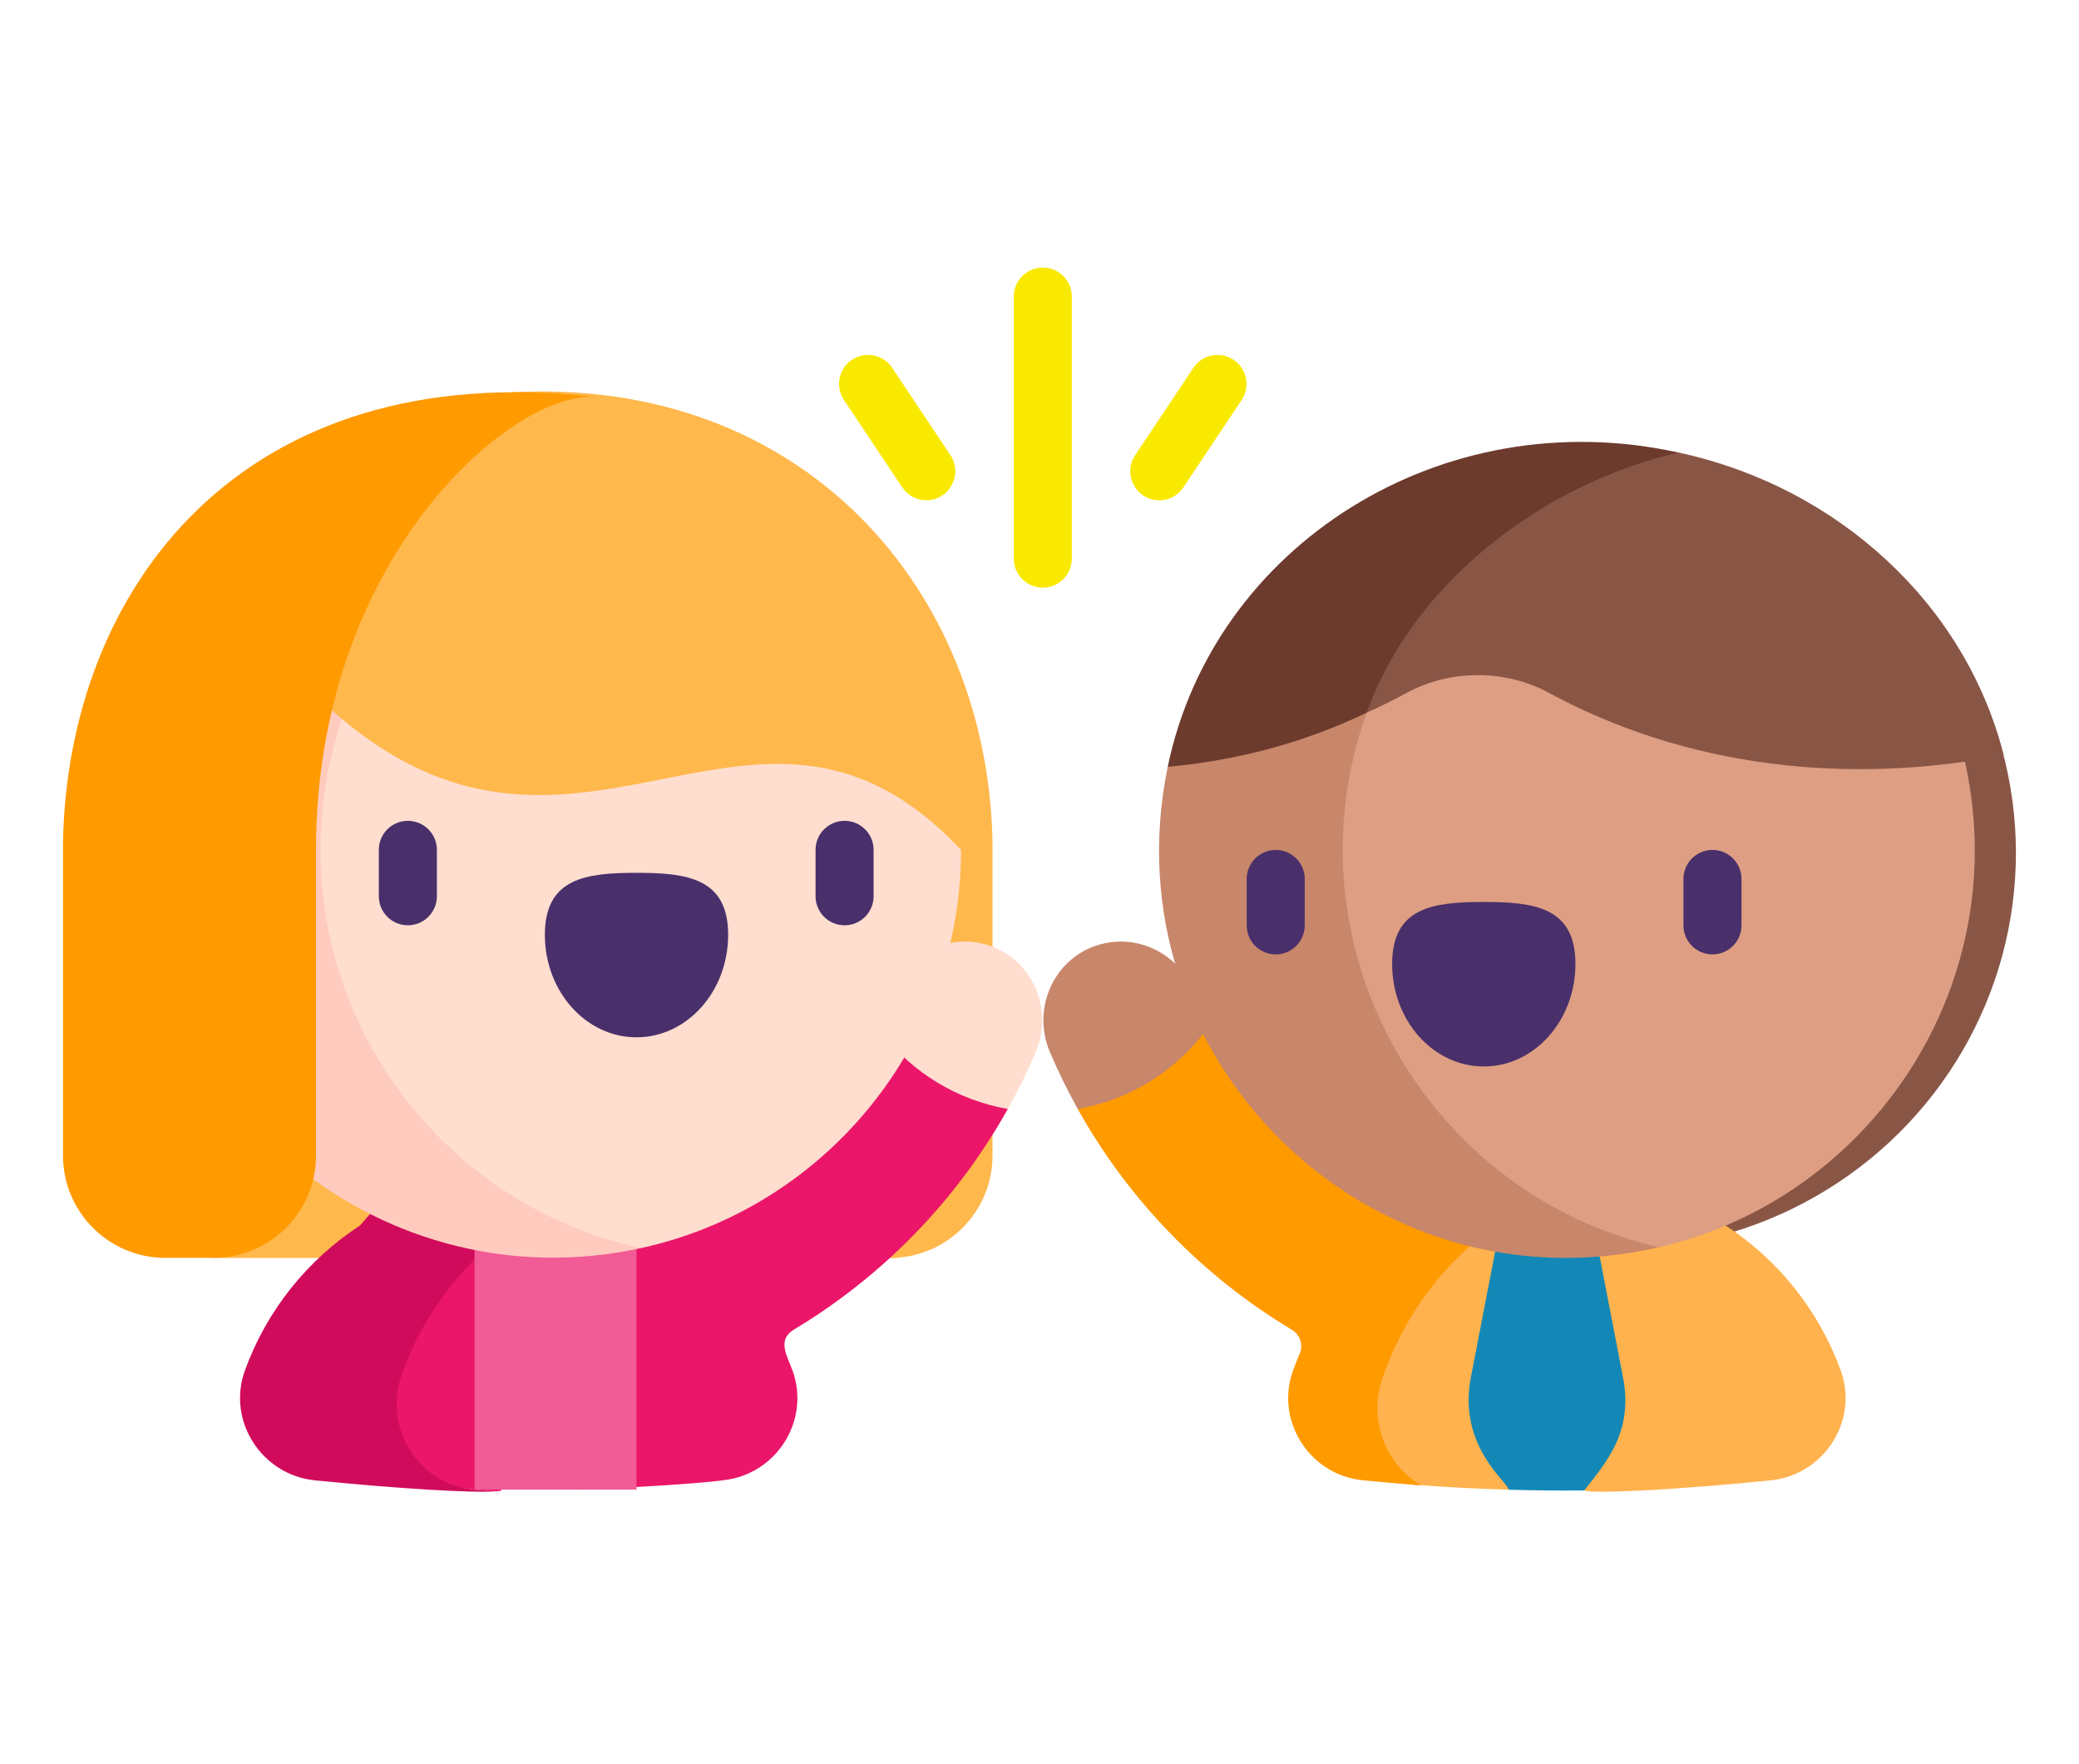
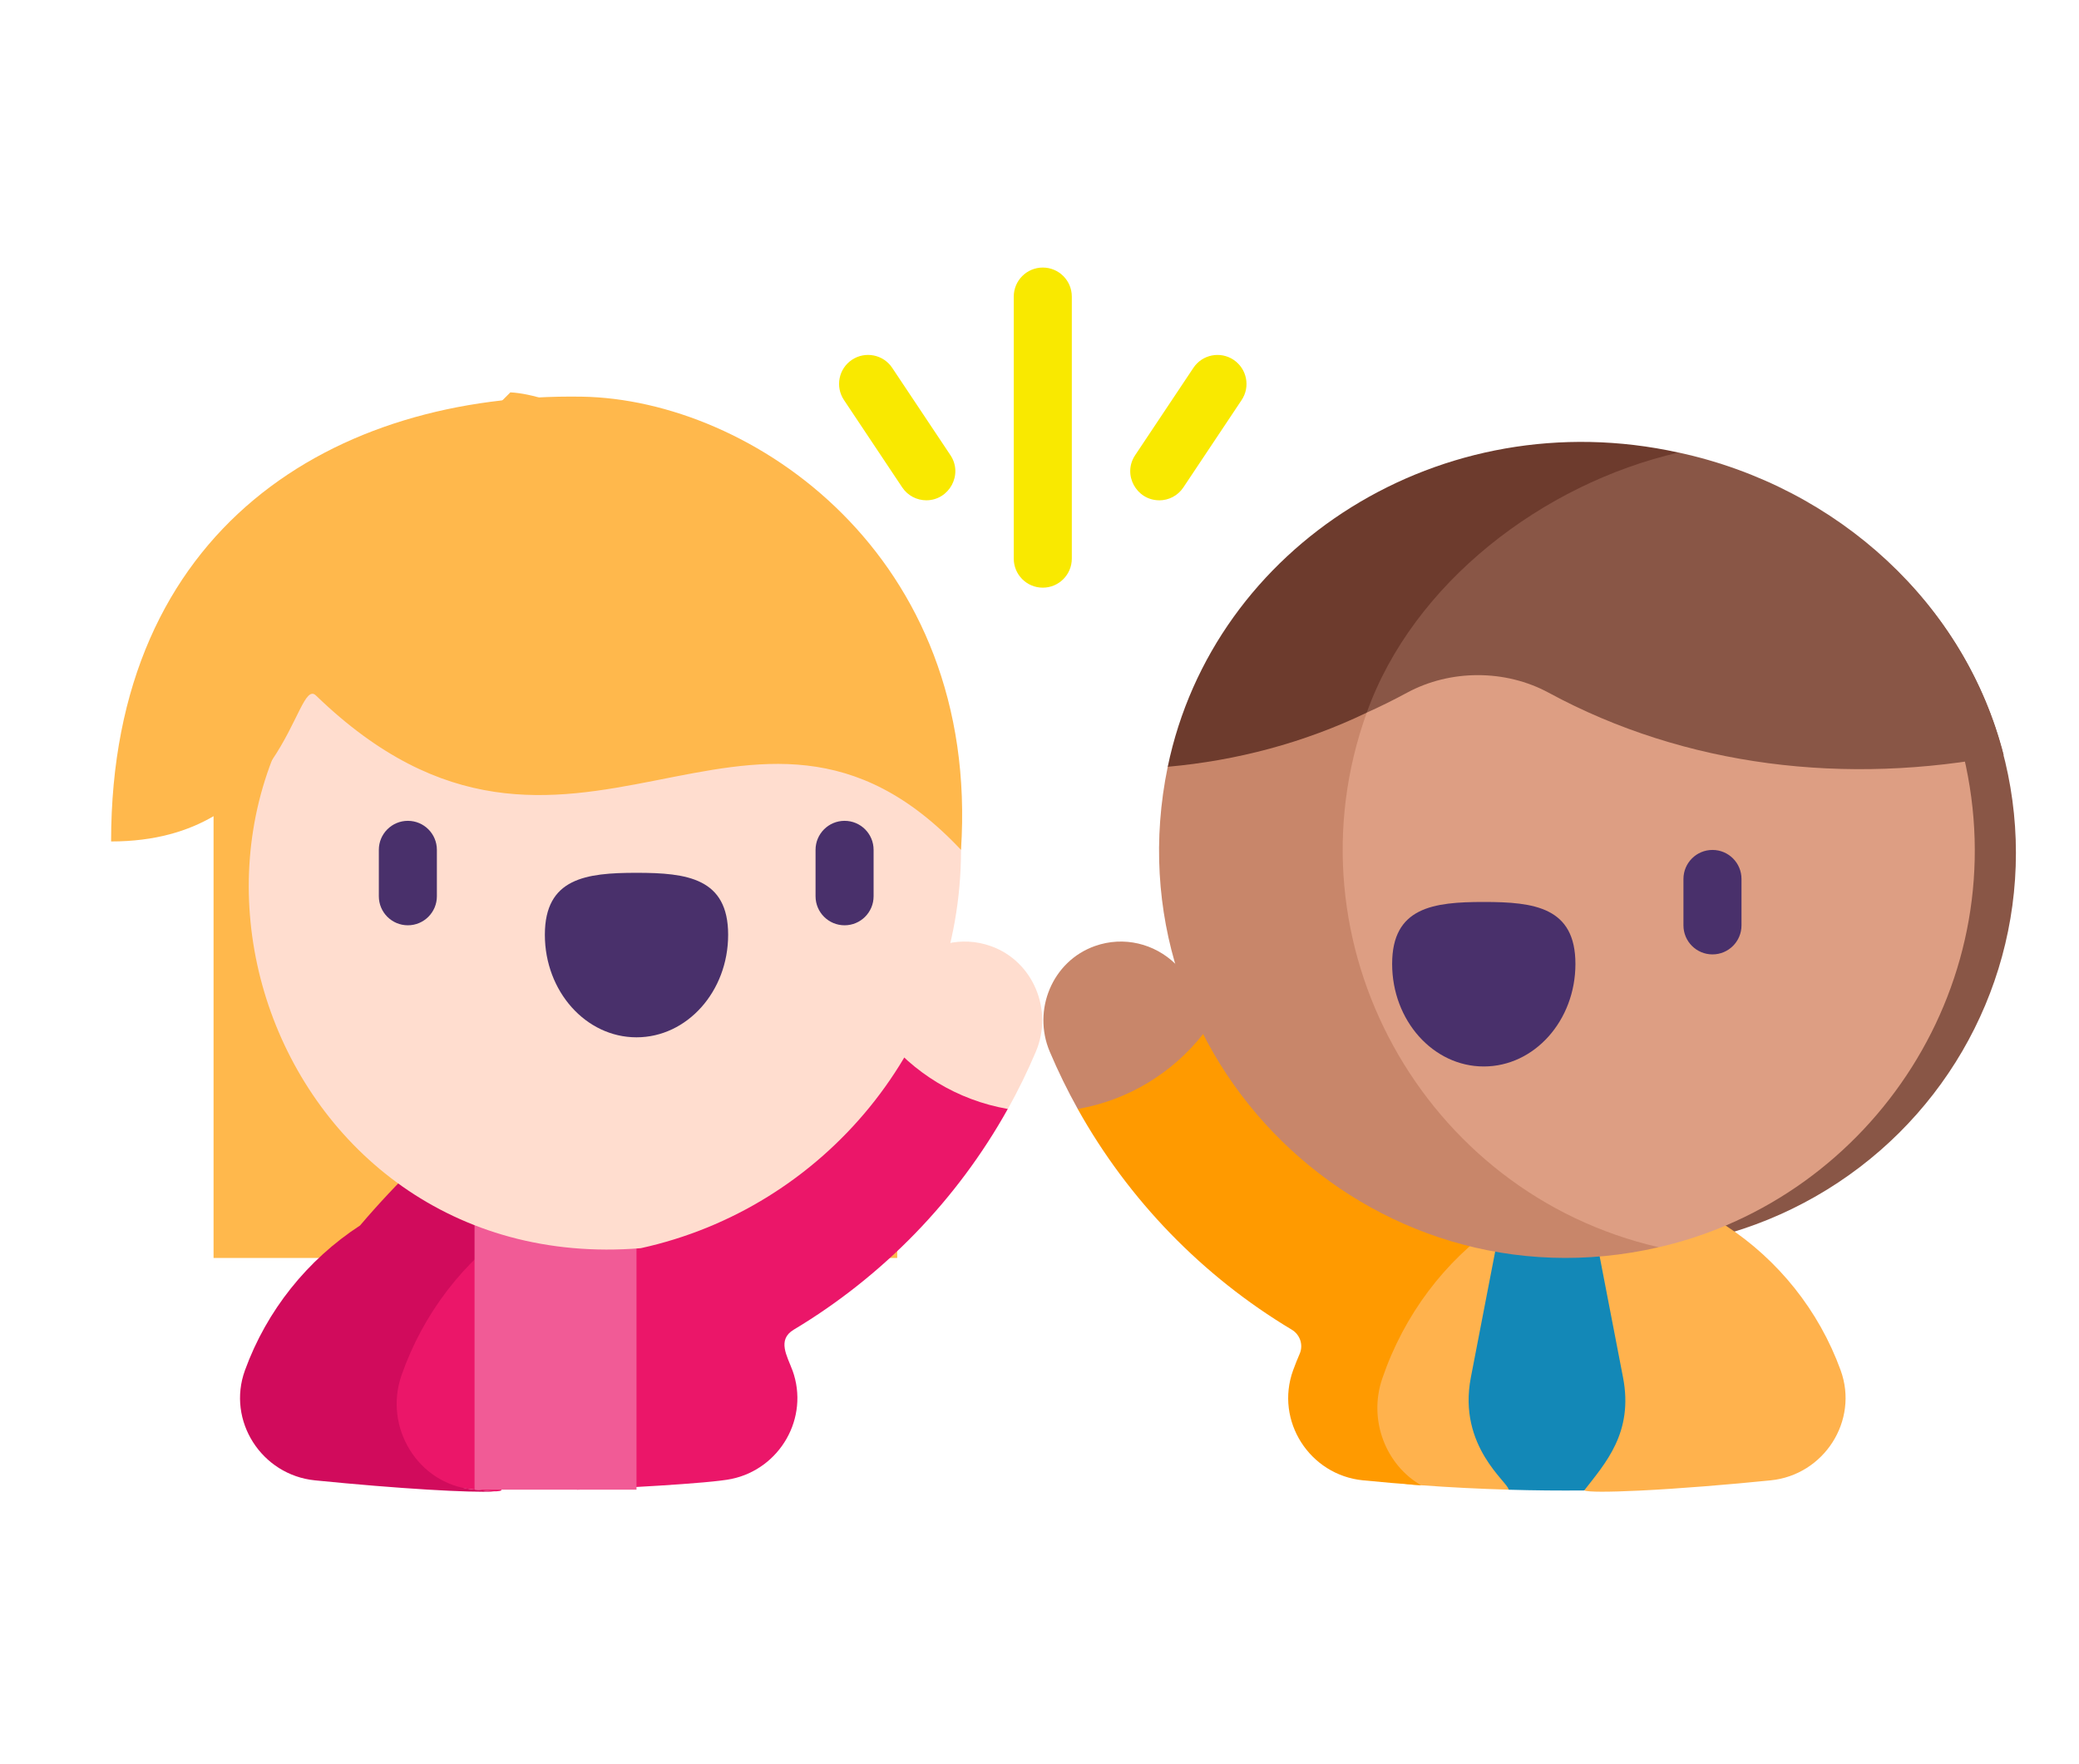
<svg xmlns="http://www.w3.org/2000/svg" id="Layer_4" data-name="Layer 4" viewBox="0 0 500 424.17">
  <defs>
    <style> .cls-1 { fill: #49306b; } .cls-1, .cls-2, .cls-3, .cls-4, .cls-5, .cls-6, .cls-7, .cls-8, .cls-9, .cls-10, .cls-11, .cls-12, .cls-13, .cls-14, .cls-15 { stroke-width: 0px; } .cls-2 { fill: #dd9e83; } .cls-3 { fill: #c8866a; } .cls-4 { fill: #1388b7; } .cls-5 { fill: #ffb84c; } .cls-6 { fill: #f15b96; } .cls-7 { fill: #ffcbbe; } .cls-8 { fill: #ffb24d; } .cls-9 { fill: #f9e900; } .cls-10 { fill: #eb1669; } .cls-11 { fill: #ffddcf; } .cls-12 { fill: #ff9a00; } .cls-13 { fill: #6d3b2d; } .cls-14 { fill: #d10b5c; } .cls-15 { fill: #895646; } </style>
  </defs>
  <rect class="cls-5" x="51.36" y="170.03" width="164.42" height="132.48" />
  <ellipse class="cls-15" cx="388.47" cy="205.11" rx="96.36" ry="95.38" />
-   <path class="cls-5" d="m122.75,94.35c20.79,1.18,66.69,33.05,66.69,72.9v110.62c0,13.6,11.03,24.63,24.63,24.63h0c13.6,0,24.63-11.03,24.63-24.63v-75.53c-1.23-60.44-45.38-111.9-115.96-108Z" />
+   <path class="cls-5" d="m122.75,94.35c20.79,1.18,66.69,33.05,66.69,72.9v110.62c0,13.6,11.03,24.63,24.63,24.63h0v-75.53c-1.23-60.44-45.38-111.9-115.96-108Z" />
  <path class="cls-8" d="m425.82,355.99c-9.89,1-21.72,1.99-31.65,2.47-7.39.35-12.26.36-13.17-.05,2.04-15.79-19.57-15.85-18.17-.18-7.03-.2-14.05-.55-21.06-1.06-40.97-1.06-33.86-75.47,44.62-90.1,9.92,7.77,19.57,17.01,28.61,27.63,12.64,8.23,22.45,20.43,27.68,34.83,4.41,12.13-4.01,25.18-16.85,26.46h0Z" />
  <path class="cls-12" d="m386.39,267.07c-9.11,7.84-17.94,17-26.27,27.4-12.64,8.75-22.45,21.72-27.68,37.02-3.47,10.15,1,20.9,9.33,25.68-4.67-.33-9.33-.73-13.99-1.19-12.83-1.28-21.19-14.32-16.79-26.45.49-1.35,1.02-2.68,1.59-3.99.92-2.12.08-4.59-1.9-5.78-21.46-12.85-39.27-31.19-51.49-53.09,31.58-43.6,85.24-32.45,127.19.39h0Z" />
  <path class="cls-3" d="m289.35,248.65c-7.33,9.32-17.97,15.92-30.15,18.03-2.48-4.45-4.73-9.05-6.73-13.77-4.24-10.01.61-21.79,10.86-25.41,6.97-2.47,14.39-.55,19.37,4.31,5.97,3.48,8.56,10.44,6.66,16.85Z" />
  <path class="cls-4" d="m384.71,302.1l5.63,29.14c2.57,13.31-4.32,20.69-9.34,27.18-6.06.05-12.12,0-18.17-.18.05-1.68-12.31-10.33-9.09-27l5.86-30.33c-.15-7.4,5.9-13.35,12.78-13.25,7.18.1,13.2,6.77,12.32,14.45h0Z" />
  <path class="cls-10" d="m190.59,329.53c4.15,11.45-3.05,23.71-14.67,26.12-5.04,1.09-28.98,2.35-37.17,2.58,1.4-15.67-20.22-15.62-18.17.18-1.07.5-4,.04-7.13-.28-48.93-5.07-40.14-41.72-7.8-63.56,23.58-28.71,69.84-47.76,95.97-55.21,17.36,3.42,30.59,13.27,40.76,27.31-12.21,21.89-30.02,40.23-51.49,53.09-4.08,2.45-1.55,6.37-.31,9.77Z" />
  <path class="cls-14" d="m201.62,239.36c-26.13,7.45-53.78,26.5-77.36,55.21-12.63,8.53-22.45,21.18-27.68,36.11-4.41,12.58,4.02,26.12,16.86,27.45,1.81.19,3.61.37,5.37.54-5.6.32-22.77-.65-43.05-2.68-12.84-1.28-21.26-14.33-16.85-26.46,5.23-14.4,15.04-26.6,27.68-34.83,35.46-41.64,80.15-62.2,115.04-55.34h0Z" />
  <path class="cls-11" d="m212.24,248.65c7.33,9.32,17.97,15.92,30.15,18.03,2.48-4.45,4.73-9.05,6.73-13.77,4.24-10.01-.61-21.79-10.86-25.41-6.97-2.47-14.39-.55-19.37,4.31-5.97,3.48-8.56,10.44-6.66,16.85h0Z" />
  <g id="Layer_5" data-name="Layer 5">
    <path class="cls-6" d="m114.13,284.44h38.95v73.79h-38.95v-73.79Z" />
  </g>
  <g>
    <path class="cls-11" d="m231.13,204.38c0,46.93-32.98,86.16-77.03,95.78-90.46,7.37-130.26-109.97-53.89-159.03,41.67-14.97,94.65-.57,128.43,41.21.09,0,2.49,10.25,2.49,22.04h0Z" />
    <g>
      <path class="cls-1" d="m203.12,222.51c-3.85,0-6.98-3.12-6.98-6.98v-11.16c0-3.85,3.12-6.98,6.98-6.98s6.98,3.12,6.98,6.98v11.16c0,3.85-3.12,6.98-6.98,6.98Z" />
      <path class="cls-1" d="m131.04,224.79c0-13.62,9.87-14.9,22.04-14.9s22.04,1.28,22.04,14.9-9.87,24.66-22.04,24.66-22.04-11.04-22.04-24.66Z" />
      <path class="cls-1" d="m98.09,222.51c-3.85,0-6.98-3.12-6.98-6.98v-11.16c0-3.85,3.12-6.98,6.98-6.98s6.98,3.12,6.98,6.98v11.16c0,3.85-3.12,6.98-6.98,6.98Z" />
    </g>
-     <path class="cls-7" d="m154.11,300.15c-60.89,13.3-119.92-32.89-119.03-97.81,3.23-7.08,21.89-46.25,65.13-61.22-14.67,17.36-23.13,39.5-23.13,63.25,0,46.93,32.98,86.16,77.03,95.78h0Z" />
  </g>
  <path class="cls-2" d="m398.92,299.93c-92.91,6.19-129.77-117.99-48.54-163.51,42.83-10.16,90.74,6.43,121.83,45.17,12.96,54.17-21.67,106.52-73.29,118.34Z" />
  <path class="cls-3" d="m398.92,299.93c-69.69,16.05-132.53-45.5-118.08-115.54,5.4-7.65,28.3-38.3,69.54-47.97-9.51,9.89-16.97,21.78-21.68,34.96-19.94,55.41,13.66,115.57,70.22,128.55Z" />
  <g>
-     <path class="cls-1" d="m306.81,229.51c-3.85,0-6.98-3.12-6.98-6.98v-11.16c0-3.85,3.12-6.98,6.98-6.98s6.98,3.12,6.98,6.98v11.16c0,3.85-3.12,6.98-6.98,6.98Z" />
    <path class="cls-1" d="m378.89,231.8c0-13.62-9.87-14.9-22.04-14.9s-22.04,1.28-22.04,14.9,9.87,24.66,22.04,24.66,22.04-11.04,22.04-24.66Z" />
    <path class="cls-1" d="m411.85,229.51c-3.85,0-6.98-3.12-6.98-6.98v-11.16c0-3.85,3.12-6.98,6.98-6.98s6.98,3.12,6.98,6.98v11.16c0,3.85-3.12,6.98-6.98,6.98Z" />
  </g>
  <g>
    <path class="cls-9" d="m250.79,141.32c-3.85,0-6.98-3.12-6.98-6.98v-63.02c0-3.85,3.12-6.98,6.98-6.98s6.98,3.12,6.98,6.98v63.02c0,3.85-3.12,6.98-6.98,6.98h0Z" />
    <path class="cls-9" d="m278.8,120.31c-5.49,0-8.91-6.18-5.8-10.84l14.01-21.01c2.14-3.21,6.47-4.07,9.67-1.93s4.07,6.47,1.93,9.67l-14.01,21.01c-1.34,2.02-3.56,3.11-5.81,3.11h0Z" />
    <path class="cls-9" d="m222.79,120.31c-2.25,0-4.47-1.09-5.81-3.11l-14.01-21.01c-2.14-3.21-1.27-7.54,1.93-9.67s7.54-1.27,9.67,1.93l14.01,21.01c3.12,4.68-.32,10.85-5.8,10.85Z" />
  </g>
  <path class="cls-5" d="m231.13,204.38c-50.81-54.07-94,22.04-155.14-37.13-5.07-4.91-7.02,35.1-49.27,35.1,0-75.62,53.85-107.89,113.2-106.96,40.83.64,95.88,38.11,91.2,108.99Z" />
  <path class="cls-15" d="m481.88,181.59c-37.87,7.37-76.54,2.81-109.43-15.01-10.41-5.64-23.66-5.63-34.06,0-3.18,1.72-6.4,3.32-9.69,4.79-.08-39.13,34.7-63.57,74.98-62.55,38.6,8.33,69.04,36.68,78.2,72.76h0Z" />
  <path class="cls-13" d="m403.68,108.83c-32.68,7.52-63.86,31.4-74.98,62.55-15.08,7.24-31.26,11.53-47.86,13.01,11.01-53.15,65.84-88.13,122.84-75.56Z" />
-   <path class="cls-12" d="m143.53,95.53c-19.46-2.21-67.53,37.96-67.53,108.84v73.49c0,13.6-11.03,24.63-24.63,24.63h-11.59c-13.6,0-24.63-11.03-24.63-24.63v-75.53c1.23-60.44,42.58-116.99,128.39-106.81Z" />
</svg>